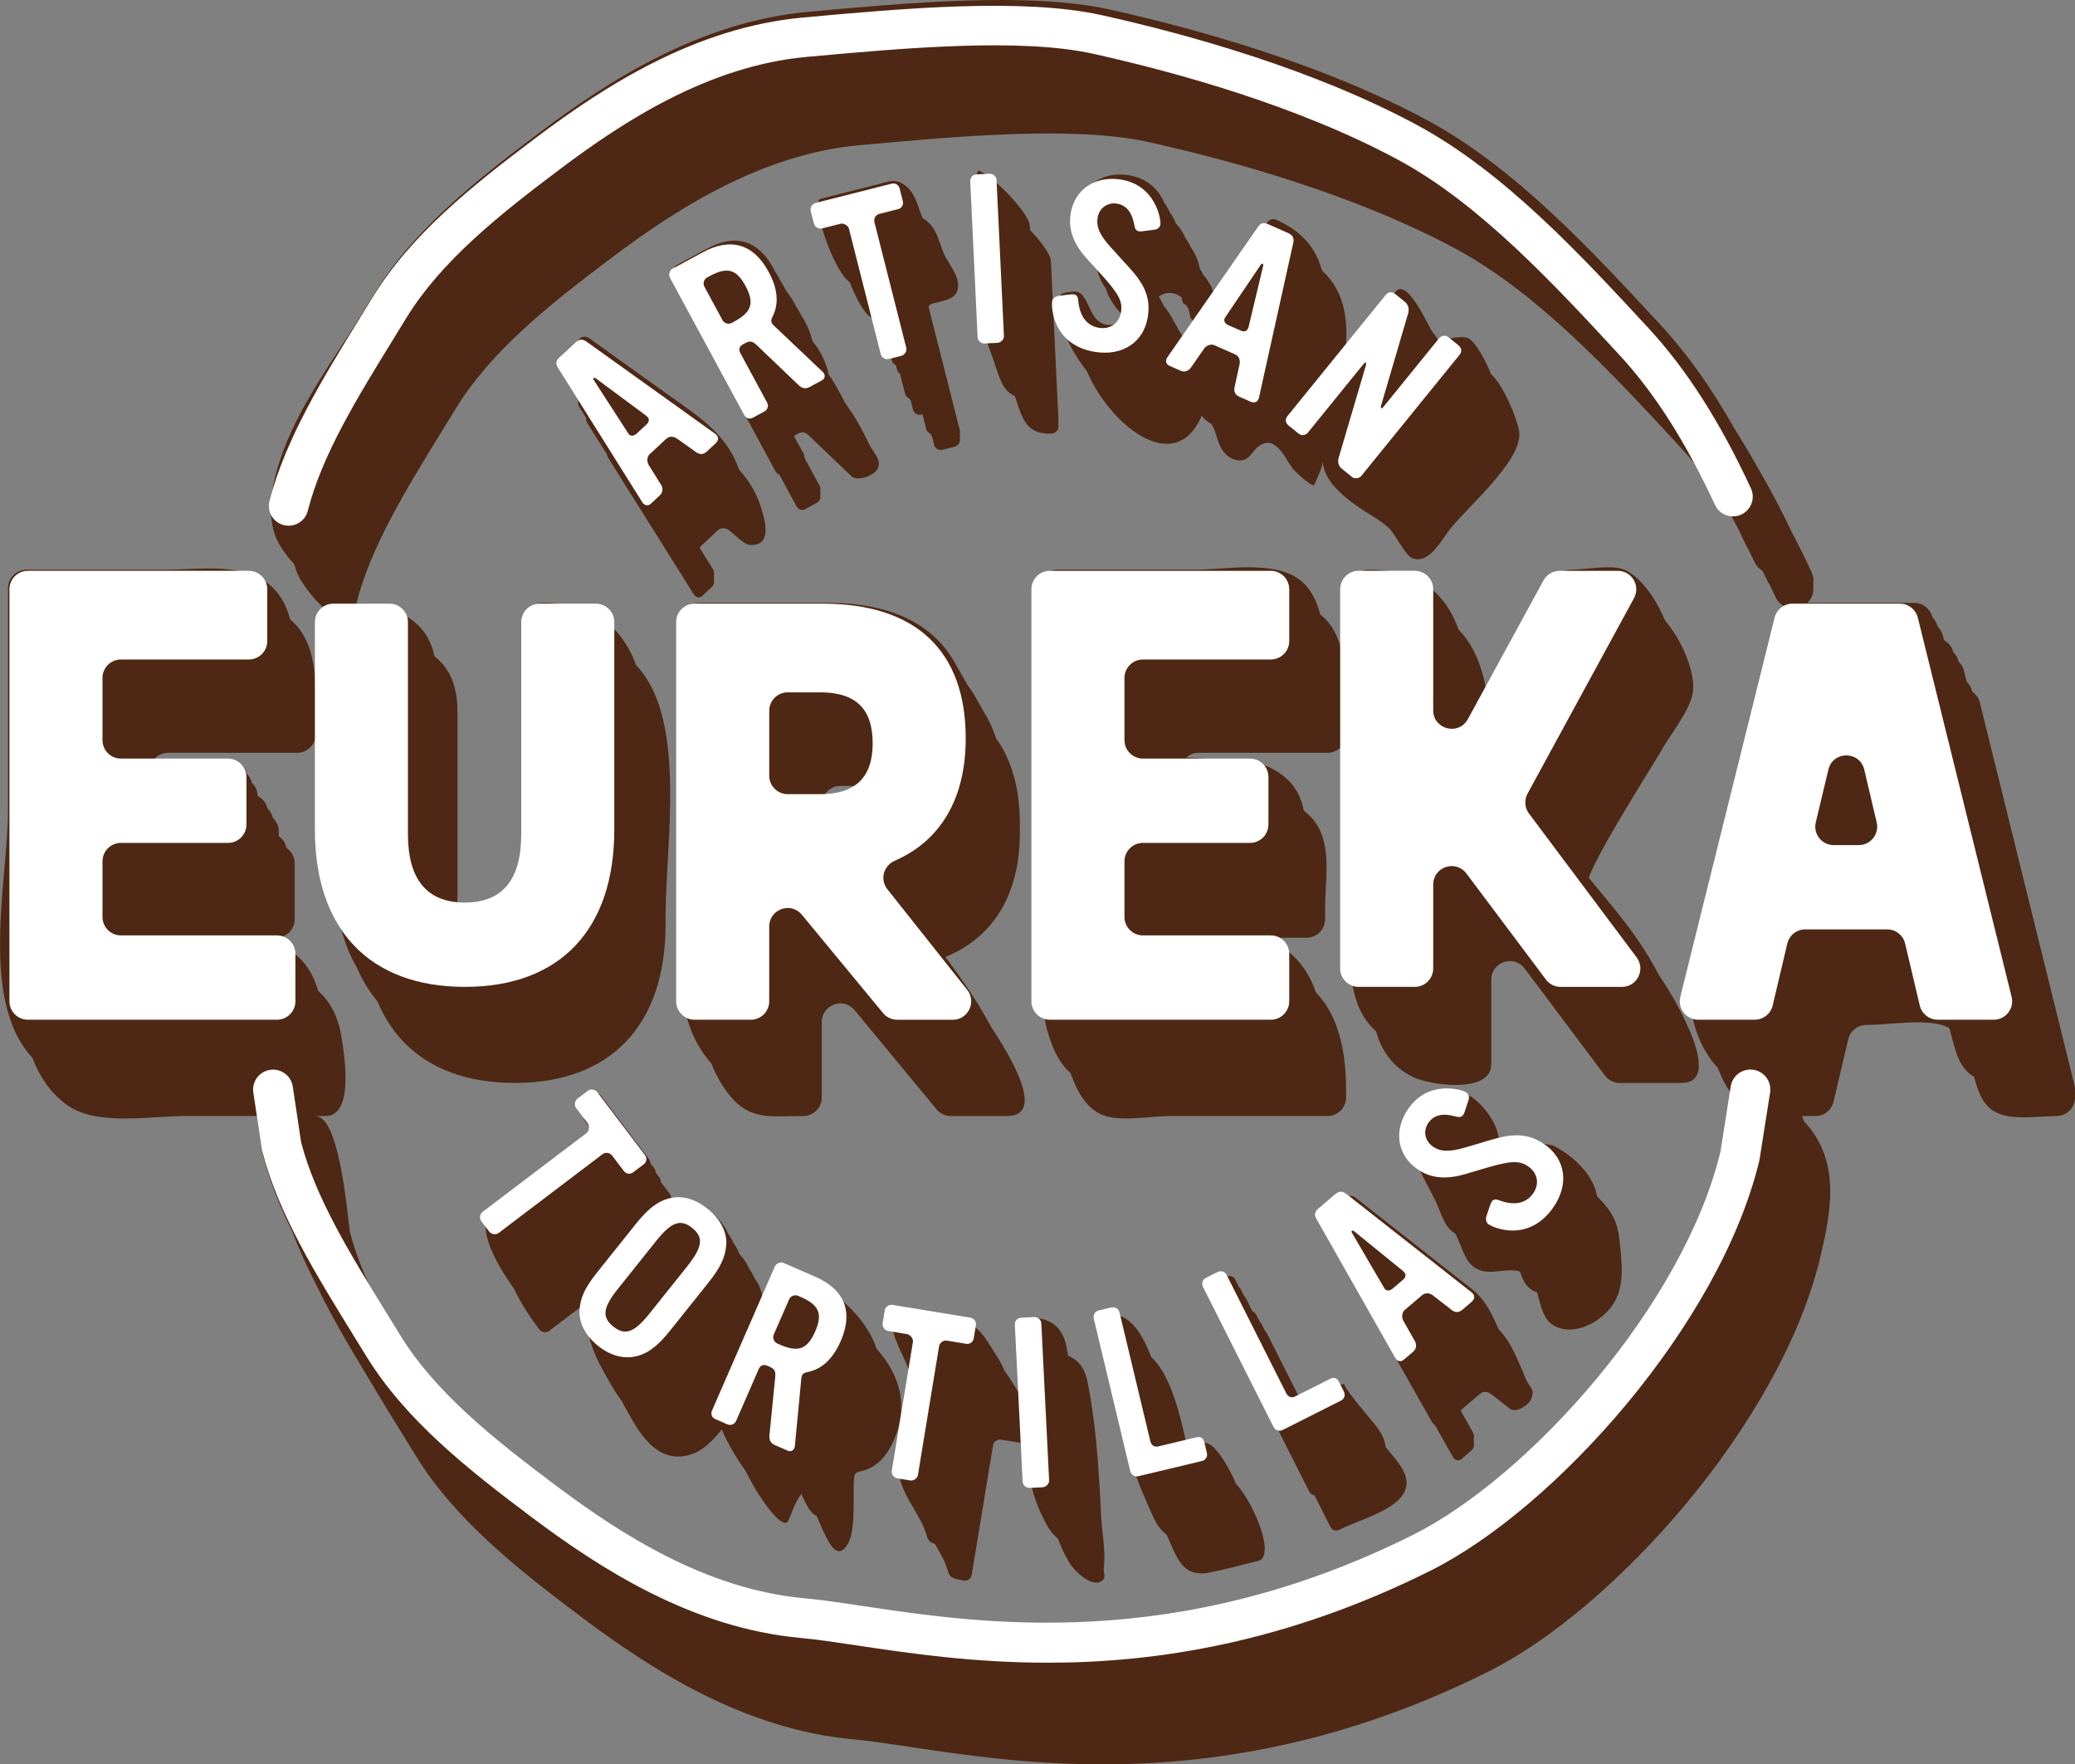
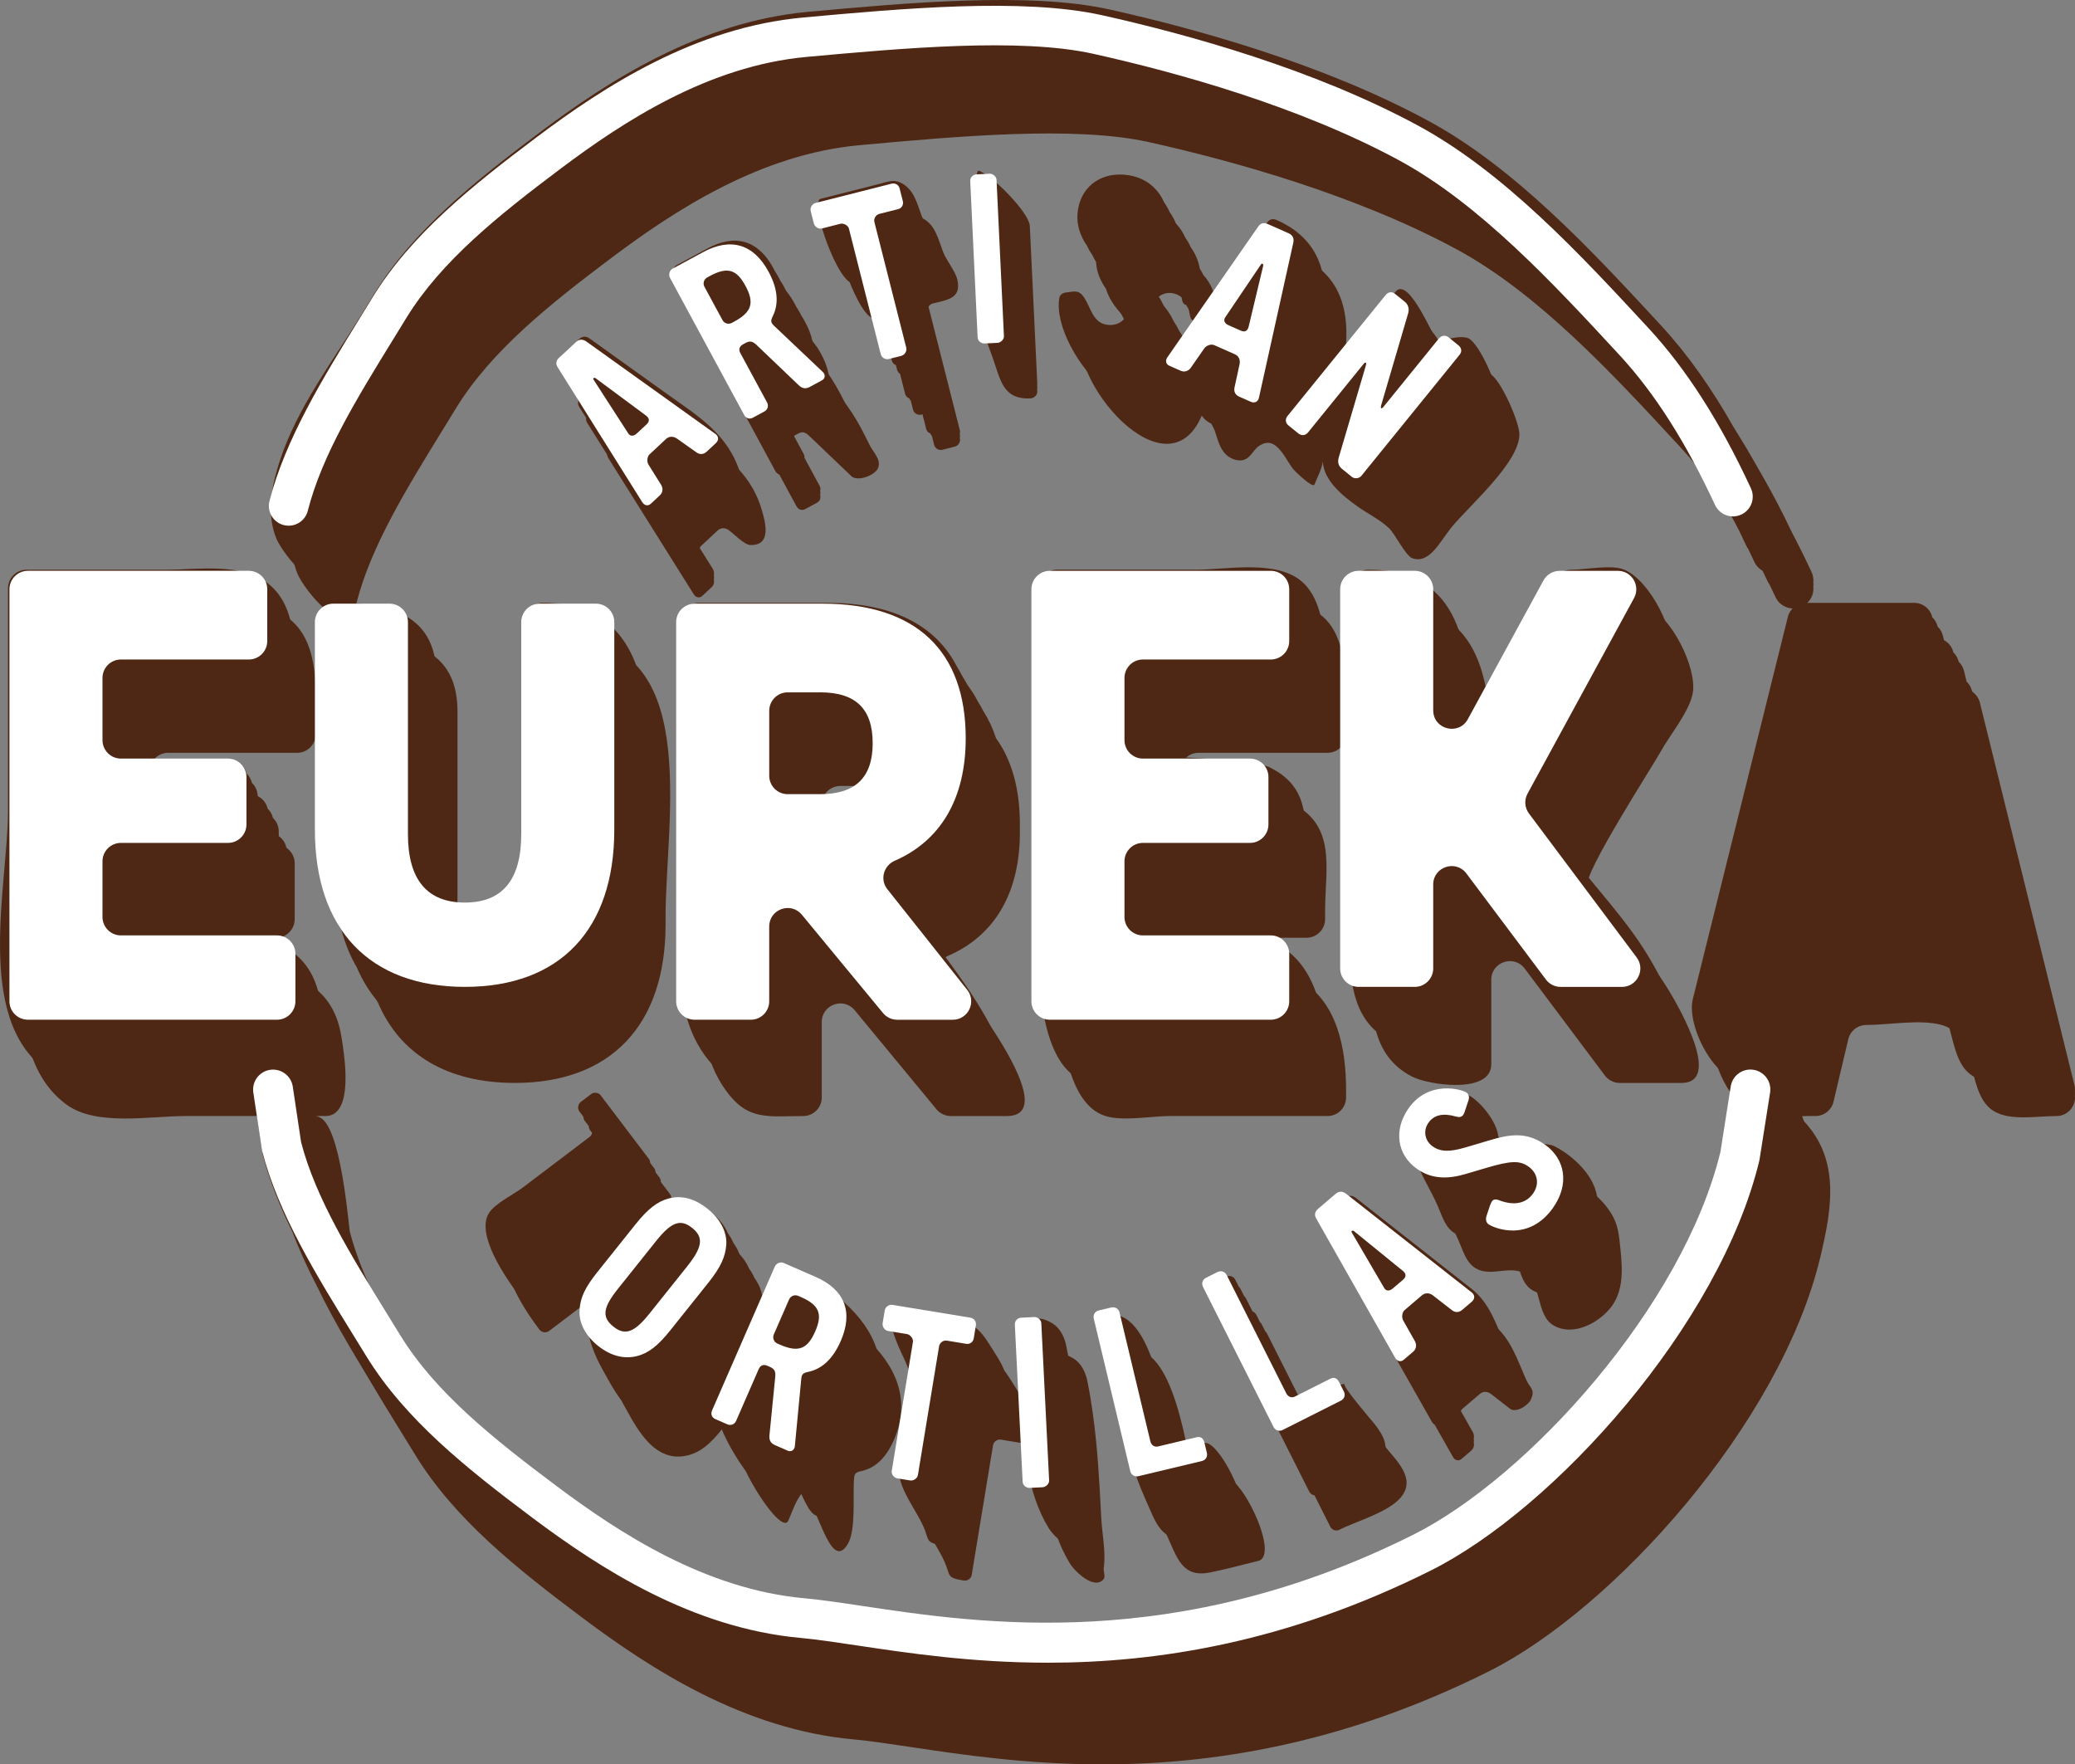
<svg xmlns="http://www.w3.org/2000/svg" viewBox="0 0 1045.9 889.2" id="Layer_2">
  <rect x="0" y="0" width="1045.9" height="889.2" fill="#808080" stroke="none" />
  <defs>
    <style>.cls-1{fill:#4e2814;}.cls-1,.cls-2{stroke-width:0px;}.cls-2{fill:#fff;}</style>
  </defs>
  <g id="Layer_1-2">
    <path d="M307.73,697.44c6.34,10.85,14.79,21.86,28.74,18.2,5.7-1.5,10.55-5.24,16.68-12.91l19.61-24.54c6.13-7.67,8.55-13.04,8.99-19.21.04-.64.03-1.28,0-1.91,0-.03,0-.06,0-.1.04-.66.03-1.31,0-1.97,0-.01,0-.03,0-.04.31-5.05-1.79-10.14-5.7-14.54-.63-1.37-1.43-2.71-2.38-4.01-.32-3.47-1.73-6.9-4.03-10.06-.68-1.63-1.59-3.22-2.72-4.75-1.57-3.74-4.35-7.27-8.11-10.28-6.54-5.22-13.21-6.99-19.74-5.22-.33.09-.67.19-.99.29l-1.02-1.34c-.08-.56-.29-1.11-.67-1.61l-4.29-5.66c1.18-1.2,1.33-3,.27-4.4l-1.97-2.6c0-.72-.22-1.44-.71-2.09l-1.97-2.6c0-.72-.22-1.44-.71-2.09l-24.25-31.99c-1.02-1.35-3.31-1.76-4.76-.66l-5.22,3.96c-1.45,1.1-1.85,3.38-.75,4.83l2.06,2.72c0,.71.19,1.4.62,1.97l2.06,2.72c0,.71.19,1.4.62,1.97l1.04,1.38c-.15.78-.49,1.5-1.05,1.92-11.25,8.53-22.5,17.05-33.74,25.58-4.57,3.46-14.27,8.16-17.27,13.08-6.57,10.75,8.55,32.55,14.86,40.87,1.1,1.45,3.38,1.85,4.83.75l52.77-40c1.55-1.18,3.75-.87,4.93.68l1.45,1.91c-.93,1.04-1.89,2.17-2.88,3.41,0,0-19.61,24.54-19.61,24.54-11.51,14.41-7.29,31.69.95,46.51,1.28,2.3,2.63,4.79,4.09,7.29Z" class="cls-1" />
    <path d="M440.69,676.73c-7.14-17.36-26.11-30.43-43.19-37.86-1.67-.72-3.79.2-4.52,1.89-7.08,16.24-14.17,32.47-21.25,48.71-2.81,6.45-9.26,15.77-9.96,22.83-.84,8.6,21.46,44.34,24.98,36.3,1.9-4.35,3.68-10.1,7.06-14.06,7.32,3.52,13.88,41.16,22.9,25.86,4.31-7.32,2.36-24.8,3.19-33.47.27-2.13,1.05-2.72,3.53-3.23,7.15-1.51,12.63-6.8,16.51-15.69,5.02-11.51,4.58-22.01.77-31.28Z" class="cls-1" />
    <path d="M506.72,692.2c-.85-2.66-2.11-5.28-3.81-7.98-8.56-13.62-9.81-17.45-25.37-20.01-8.25-1.36-16.5-2.71-24.74-4.07-7.53-1.24-2.5,11.69-1.35,14.87,3.64,10.02,9.07,16.08,7.98,27.03-1.2,12.06-8.04,28.19-6.48,40,1.35,10.19,8.39,18.21,12.48,27.29,3.15,6.99.66,8.03,9.69,9.52,1.79.3,3.73-.99,4.02-2.78l10.75-65.34c.32-1.91,2.13-3.21,4.04-2.9l9.7,1.6c1.91.32,3.59-.88,3.9-2.8.87-5.3.63-9.92-.81-14.42Z" class="cls-1" />
    <path d="M540.28,695.12c-.78-5.64-1.7-11.25-2.83-16.84-.91-4.51-3.12-9.02-7.06-11.4-21.78-13.13-15.09,32.93-14.89,42.23.44,20.71,2.02,42.81,13.04,60.95,2.74,4.51,12.73,13.9,17.26,7.87.75-.99-.3-4.08-.1-5.39,1.19-7.91-.88-17.63-1.27-25.6-.88-17.79-1.83-34.94-4.16-51.82Z" class="cls-1" />
    <path d="M626.76,760.8c-1.29-11.65-12.18-31.6-18.17-33.42-4.17-1.26-12.79,2.82-16.99,3.82-3.71-15.52-10.37-73.85-33.98-68.2-2.01.48-2.93,2.32-2.48,4.21,7.01,29.29,9.65,60.53,22.15,88.24,5.47,12.13,7.94,22.1,22,19.31,8.12-1.61,16.16-3.87,24.21-5.79,2.9-.69,3.74-3.87,3.26-8.18Z" class="cls-1" />
    <path d="M698.36,729.73c.06-4.47-2.83-8.77-6.16-12.85-.94-1.16-16.49-19.16-14.39-19.47-7.02,1.04-14.01,6.08-20.39,9.29-1.11.56-2.17.5-3.05-.03l-26.33-52.26c-.25-.49-.56-.89-.92-1.19l-1.76-3.5c-.25-.49-.56-.89-.92-1.19l-1.76-3.5c-.99-1.95-2.99-2.43-4.83-1.51l-5.74,2.9c-1.84.92-2.32,2.93-1.45,4.67l8.98,17.82c0,.31.05.62.14.93-.26.85-.18,1.81.27,2.7l3.9,7.75c.04.1.07.19.12.29l35.85,71.16c.88,1.74,2.94,2.32,4.56,1.5,8.74-4.41,24.74-8.78,31-16.34,2.01-2.43,2.85-4.82,2.89-7.16Z" class="cls-1" />
    <path d="M759.88,679.88c-.44-.69-.91-1.49-1.35-2.49-4.46-10.12-7.75-20.74-16.83-27.89-7.32-5.77-14.66-11.51-21.98-17.27-12.08-9.49-24.17-18.99-36.25-28.48-1.87-1.44-3.67-1.5-5.52.08l-8.76,7.48c-1.75,1.49-2.06,3.19-.92,5.09l9.03,15.94c-.35.75-.4,1.54-.15,2.37-.33.98-.17,2.02.5,3.13l3.35,5.92c0,.68.22,1.38.67,2.12l40.08,70.71c.91,1.62,2.75,2.28,4.31.94l4.8-4.1c1.26-1.08,1.71-2.6,1.34-4.14.16-.64.16-1.32,0-2.01.25-.99.13-2.08-.4-3.13l-5.96-10.54c-.05-.07-.08-.17-.12-.25.2-.42.46-.8.8-1.09l8.77-7.48c1.66-1.42,3.8-1.33,5.59.01,0,0,9.48,7.37,9.48,7.37,2.93,2.43,9.29-1.48,10.67-4.6,1.82-4.08.51-5.12-1.15-7.71Z" class="cls-1" />
    <path d="M805.61,606.85c-.31-2.64-.75-5.28-1.62-7.79-3.14-9.14-12.3-17.26-20.78-21.55-3.59-1.81-27.31-2.13-26.58-1.1-.19-.27-.43-.51-.73-.72-.18-.13-.47-.28-.86-.44,1.78-7.51-9.32-21.48-16.19-23.94-9.19-3.28-18.39,1.37-23.75,8.99-10.75,15.26,3.12,32.85,9.43,47.07,2.15,4.84,3.7,10.99,8.47,13.98,7.41,4.64,16.65-1.26,24.14,2.39,9.74,4.74,6.1,21.2,15.33,26.53,10.22,5.9,23.7-1.76,29.54-10.04,6.56-9.3,4.87-21.57,3.72-32.38-.04-.33-.07-.66-.11-.99Z" class="cls-1" />
    <path d="M843.85,509.22c-3.47-11.17-10.93-23.89-13.3-27.77-11.64-19.13-27.44-35.17-40.81-53.03-3.27-4.37,33.17-60.91,36.59-67.19,4.46-8.2,14.86-20.63,16.32-29.96,1.99-12.69-10.8-38.59-23.95-44.17-6.44-2.73-19.62.04-26.81.04-3.43,0-6.58,1.87-8.23,4.88l-38.44,70.5c-1.05,1.93-2.53,3.25-4.19,4.03,0-37.95-3.54-79.5-51.34-79.42-5.17,0-9.35,4.2-9.35,9.37,0,58.05,0,116.09,0,174.14,0,20.54-.35,43.32,20.73,54.19,8.52,4.39,39.97,8.91,39.97-6.16v-42.64c0-9,11.46-12.82,16.86-5.62l40.41,53.89c1.77,2.36,4.55,3.75,7.49,3.75h31.13c9.93,0,10.04-8.79,6.92-18.83Z" class="cls-1" />
    <path d="M403.23,160.63c-1.23-2.28-2.57-4.27-4-5.99,0-.01-.01-.03-.02-.04-.15-.27-.3-.54-.45-.8-.64-2.94-1.83-6.03-3.57-9.25-.59-1.1-1.21-2.12-1.85-3.09-.26-.53-.53-1.06-.83-1.6-.59-1.1-1.21-2.12-1.85-3.09-.26-.53-.53-1.06-.83-1.6-7.62-14.1-19.22-17.55-33.31-9.93l-15.47,8.37c-1.59.86-2.17,3.09-1.31,4.68l9.11,16.84c-.17.64-.17,1.33.01,1.96-.24.87-.18,1.83.26,2.64l3.64,6.73c.04.46.16.91.38,1.32l37.67,69.62c.92,1.7,2.67,2.39,4.47,1.42l5.83-3.15c1.49-.8,2.12-2.41,1.63-3.93.21-.63.22-1.33,0-2.01.27-.83.2-1.78-.27-2.65l-7.63-14.09c.07-.65-.06-1.34-.41-1.99l-4.86-8.98c.25-.2.51-.38.84-.56l1.06-.57c2.33-1.26,3.64-.87,5.53.84,0,0,21.52,20.55,21.52,20.55,2.98,2.89,11.95-.36,13.44-4.16,1.68-4.28-2.51-7.95-4.28-11.56-5.74-11.73-10.66-20.79-20.35-29.97,0-.28,0-.57-.02-.86.23-4.63-1.14-9.67-4.08-15.1Z" class="cls-1" />
    <path d="M1035.21,532.41c.12-1.07.06-2.18-.22-3.3l-47.66-192.69c-.54-2.19-1.83-4.03-3.55-5.3-.13-.18-.27-.35-.41-.52l-.05-.21c-.44-1.79-1.39-3.35-2.66-4.56l-1.36-5.5c-.44-1.78-1.38-3.34-2.64-4.54l-.04-.15c-.44-1.78-1.38-3.34-2.64-4.54l-.04-.15c-1.03-4.18-4.79-7.12-9.09-7.12h-54.61c-4.3,0-8.05,2.93-9.09,7.11,0,0-47.92,192.69-47.92,192.7-3.24,13.13,11.22,42.06,26.03,41.31-1.01,11.95-2.72,25.47-5.61,37.36-18.96,78.19-97.5,165.31-156.29,194.71-120.12,60.05-219.76,45.12-279.3,36.2-11.43-1.71-21.3-3.19-29.96-3.98-50.33-4.58-93.96-33.03-126.34-57.29-31.45-23.57-61.17-47.15-79.11-76.41-2.13-3.47-4.26-6.92-6.39-10.37-5.83-9.43-11.55-18.71-16.9-27.86-1.1-1.97-2.17-3.93-3.22-5.89-4.39-9.55-7.99-19.02-10.45-28.46-1.04-6.92-5.4-62.01-18.32-57.72,2.05-.68,3.9-.5,6.06-.5,14.69,0,9.45-31.23,8.01-40.07-7.44-45.95-62.68-32.26-96.7-32.26v-8.16c0-5.17,4.19-9.37,9.37-9.37h54.43c5.17,0,9.37-4.19,9.37-9.37v-28.13c0-3.1-1.51-5.84-3.83-7.55-.13-.18-.27-.36-.42-.54-.52-2.32-1.9-4.32-3.79-5.63v-2.36c0-2.67-1.13-5.08-2.92-6.79-.42-1.83-1.37-3.44-2.68-4.69-.95-4.16-4.67-7.27-9.12-7.27h-50.39v-11.5c0-5.17,4.19-9.37,9.37-9.37h65c5.17,0,9.37-4.19,9.37-9.37v-4.02c0-17.19,2.1-41.02-12.43-53.43-13.62-11.63-36.06-7.73-52.45-7.73H13.39c-5.17,0-9.37,4.19-9.37,9.37v112.31c0,36.95-17.06,104.22,19.12,130.33,14.92,10.77,41.85,5.59,59.87,5.59h46.83c-1.53,2.08-2.27,4.74-1.86,7.5l4.31,28.78.2,1.01c3.34,13.02,8.61,26.04,14.97,38.98,3.46,9.17,7.69,18.33,12.41,27.44,9.25,19.18,21,38.21,32.51,56.85,2.12,3.43,4.24,6.87,6.36,10.32,19.81,32.31,51.15,57.24,84.24,82.03,34.53,25.87,81.26,56.21,136.66,61.26,8.07.74,17.67,2.18,28.79,3.84,25.56,3.83,58.23,8.73,96.64,8.73,54.62,0,120.84-9.9,194.73-46.85,62.88-31.44,146.94-124.8,167.03-208.49,6.11-25.45,10.56-51.25-10.57-71.19,2.68-.26,5.42-.21,8.17-.21,4.34,0,8.12-2.99,9.12-7.21l7.44-31.47c1-4.23,4.77-7.21,9.12-7.21,11.43,0,27.03-3,37.94,0,17.94,4.93,12.56,31.44,24.07,41.76,8.06,7.23,22.82,4.14,33.79,4.14,5.64,0,9.88-4.9,9.31-10.32.07-.66.07-1.33,0-2.01ZM953.04,415c1.39,5.88-3.08,11.52-9.12,11.52h-4.16l2.13-8.9c1.24-5.19,5.8-7.56,10.09-7.14l1.06,4.52Z" class="cls-1" />
    <path d="M468.62,544.74s28.21,0,28.21,0c32.41,0-32.75-78.45-32.81-78.39.89-.99,2.01-1.83,3.34-2.41,23.28-10.14,36.07-31.53,36.07-62.19,0-.29-.01-.56-.02-.85,0-.39.02-.77.02-1.16,0-.29-.01-.56-.02-.85,0-.39.02-.77.02-1.16,0-17.85-4.08-32.38-12.01-43.39-1.64-5-3.77-9.57-6.4-13.68-.83-1.62-1.72-3.19-2.68-4.69-10.79-21.06-32.77-32.13-64.92-32.13h-65.19c-5.17,0-9.37,4.19-9.37,9.37v167.92c0,18.06,1.42,35.41,12.23,50.54,11.18,15.65,21.34,13.08,39.1,13.08,5.17,0,9.37-4.19,9.37-9.37v-38.01c0-8.78,11-12.74,16.59-5.97l41.24,49.94c1.78,2.16,4.43,3.4,7.22,3.4ZM403.57,387.75c0-5.17,4.19-9.37,9.37-9.37h16.5c5.06,0,9.35.68,12.94,2-1.8,13.69-10.57,20.26-26.34,20.26h-12.47v-12.89Z" class="cls-1" />
    <path d="M658.49,544.74c5.17,0,9.37-4.19,9.37-9.37v-4.02c0-20.14-4.3-44.99-24.15-55.44-6.3-3.32-59.59-6.63-59.59-3.5v-8.16c0-5.17,4.19-9.37,9.37-9.37h54.43c5.17,0,9.37-4.19,9.37-9.37v-4.02c0-21.99,6.21-43.65-17.88-55.02-5.35-2.52-55.28-6.76-55.28-3.92v-11.5c0-5.17,4.19-9.37,9.37-9.37h65c5.17,0,9.37-4.19,9.37-9.37v-2.01c0-16.62,2.26-44.48-11.23-56.81-12.81-11.71-38.27-6.37-53.83-6.37h-70c-5.17,0-9.37,4.19-9.37,9.37v184.12c0,17.62,2.48,57.74,23.13,64.12,8.96,2.77,23.17,0,32.45,0h79.49Z" class="cls-1" />
    <path d="M509.25,198.32c2.39,1.76,5.62,2.68,10.26,2.46,1.68-.08,3.42-1.73,3.33-3.41l-.06-1.34c.05-.22.08-.44.06-.67l-.06-1.34c.05-.22.08-.44.06-.67,0,0-3.76-79.45-3.76-79.45-.32-6.96-19.97-26.55-26.04-27.91-.64.99-.77,2.04-.72,3.21.06,1.27,3.75,79.31,3.75,79.31,0-.08,3.24,8.93,3.41,9.37,3.31,8.62,4.49,16.55,9.76,20.43Z" class="cls-1" />
    <path d="M291.81,170.98l-8.38,7.81c-1.67,1.57-1.9,3.26-.69,5.1l2.02,3.22c.12.48.33.97.66,1.47l2.02,3.22c.12.48.33.97.66,1.47l3.8,6.05c-.55.88-.67,1.81-.37,2.77-.35,1.03-.16,2.11.59,3.24l3.31,5.28c-.15.88.08,1.8.71,2.76l42.93,68.44c.97,1.57,2.82,2.15,4.32.75l4.59-4.28c1.16-1.08,1.56-2.55,1.19-4,.17-.65.17-1.33,0-2.01.27-1.05.11-2.2-.5-3.27l-6.39-10.21c-.08-.12-.15-.26-.21-.4.17-.35.37-.68.65-.94l8.37-7.81c1.59-1.48,3.72-1.49,5.55-.23,2.51,1.78,7.78,7.4,10.9,7.53,10.97.46,7.62-11.65,5.71-18-6.08-20.19-21.14-29.02-37.49-40.73-12.83-9.19-25.66-18.37-38.49-27.56-1.92-1.35-3.71-1.32-5.47.33Z" class="cls-1" />
    <path d="M597.73,188.29c-1.47,2.46,3.04,8.39,3.93,11.03,1.44,4.25,2.43,8.93,5.66,12.04,2.82,2.7,7.55,4.1,10.72,1.83,2.43-1.73,3.71-4.88,6.43-6.49,3.52-2.09,6.27-1.51,9.11,1.3,3.1,3.07,4.99,7.31,7.64,10.75.59.77,9.9,9.86,10.71,7.72,1.33-3.55,3.71-7.63,4.19-11.64.46,9.69,10.12,17.46,17.61,22.77,5.1,3.61,11.17,6.55,15.74,10.85,3.15,2.97,8.31,13.97,11.84,15.19,8.6,2.97,13.88-8.44,19.55-15.43,8.97-11.06,34.49-32.84,34.36-47.17-.06-5.86-9.12-27.27-14.9-30.45-3.82-2.1-16.73,1.2-14.68,3.14-3.07-2.91-15.53-34.98-22.27-26.66-1.75,2.16-45.15,55.65-45.15,55.65,6.7-30.22,24.25-74.58-14.63-91.79-2.09-.93-3.75-.47-4.96,1.37l-42.85,61.66c-1.02-4.46-3.3-8.23-6.19-11.86-.47-.89-.98-1.76-1.54-2.61-.62-4.05-2.27-7.52-4.51-10.78-.74-1.63-1.65-3.18-2.68-4.69-1.88-4.15-4.85-7.77-8.18-11.47,1.87-2.02,4.65-2.99,7.62-2.51,1.81.3,3.36,1.02,4.65,2.15.05.26.11.52.15.79.29,1.8.94,2.76,2.25,3.05.2.65.49,1.15.9,1.49.36,1.06.65,2.22.87,3.5.3,1.88.99,2.85,2.42,3.09.36.05.97.04,1.47,0l6.23-.8c1.63-.22,2.88-1.12,3.13-2.66.06-.35.05-.99-.05-1.83.01-.06.04-.12.05-.18.06-.35.05-.99-.05-1.83.01-.06.04-.12.05-.18.27-1.62-.8-9.54-6.41-15.69-.51-1.06-1.11-2.14-1.82-3.21-.47-2.76-1.76-6.95-4.56-10.82-.68-1.54-1.56-3.14-2.68-4.69-2.51-5.69-7.71-12.21-17.87-13.88-12.95-2.13-23.62,4.78-25.65,17.14-1.16,7.08.85,13.05,4.53,18.41.74,1.62,1.64,3.18,2.68,4.69.54,1.18,1.17,2.33,1.87,3.45.25,5.01,2.14,9.44,4.99,13.52,1.41,4.63,4.2,8.77,7.72,12.64l1.86,2.05c-2.04,2.72-5.4,4.04-9.3,3.4-6.88-1.14-7.89-8.5-11.17-13.52-2.64-4.04-4.65-3.31-8.99-2.75-1.85.18-3.36,1.15-3.63,2.81-4.59,27.61,46.95,85.04,62.64,37.68" class="cls-1" />
    <path d="M137.81,266.98c.39,1.47.86,2.92,1.45,4.35,3.29,8.08,24.6,35.14,29.8,14.8,7.27-28.45,24.95-57.16,43.67-87.57,2.11-3.43,4.23-6.86,6.33-10.31,17.77-29.06,47.2-52.48,78.34-75.89,32.07-24.1,75.26-52.34,125.1-56.9,48.32-4.41,108.45-9.91,145.8-1.59,42.81,9.53,104.49,26.64,155.19,54.01,41.12,22.21,78.85,62.99,112.13,98.98,14.86,16.06,28.34,36.01,41,60.64,1.21,2.49,2.42,5.01,3.62,7.59.29.63.64,1.22,1.04,1.76,1,2.07,1.99,4.16,2.98,6.28,2.34,5.03,8.31,7.22,13.35,4.89,3.99-1.85,6.18-5.99,5.76-10.13.07-.66.07-1.34,0-2.01.17-1.73-.09-3.53-.87-5.23-3.25-7-6.56-13.68-9.93-20.07-5.01-10.54-10.16-20.37-15.47-29.52-.89-1.59-1.78-3.14-2.68-4.69-11.59-20.68-23.96-38.06-37.43-52.63-34.35-37.13-73.28-79.22-117.34-103.01-52.73-28.47-116.31-46.14-160.37-55.95-40.42-9-102.28-3.35-151.99,1.19-54.87,5.01-101.15,35.15-135.35,60.85-32.76,24.62-63.8,49.38-83.42,81.47-2.09,3.43-4.2,6.84-6.3,10.25-14.44,23.46-32.32,46.73-41.14,73.55-3.62,11-6.27,23.45-3.26,34.89Z" class="cls-1" />
    <path d="M210.19,314.57c-9.94-9.14-26.05-10.78-41.59-10.74-5.16.01-9.34,4.2-9.34,9.37v105.53c0,19.65,4.17,36.05,12.09,48.79.29.56.6,1.1.9,1.65,1.85,6.75,4.38,12.9,7.61,18.39,11.13,26.09,34.86,40.49,69.03,40.49,48.41,0,75.95-29.21,75.95-79.84v-4.02c0-49.32,18.97-140.45-51.34-140.36-5.17,0-9.36,4.2-9.36,9.37v107.75c0,23.09-9.46,34.78-28.66,34.78-6.04,0-11.14-1.16-15.3-3.46-.15-1.86-.23-3.81-.23-5.85v-105.74c0-12.3-3.75-20.58-9.76-26.11Z" class="cls-1" />
    <path d="M464.39,108.29c-2.09-5.56-3.51-11.84-8.84-15.33-4.67-3.06-7.51-1.48-13.29-.02-9.52,2.41-19.04,4.83-28.57,7.24-6.18,1.58,9.27,44.33,16.68,42.45l7.28-1.84,9.19,36.26c.27,1.06,1.08,1.89,2.07,2.29l.61,2.4c.27,1.06,1.08,1.89,2.07,2.29l.61,2.4c.21.83.76,1.52,1.46,1.97l2.56,10.09c.28,1.08,1.11,1.93,2.12,2.31.16.44.42.84.74,1.17l1.16,4.56c.45,1.75,2.35,2.88,4.1,2.44l6.31-1.6c1.75-.45,3-2.38,2.55-4.13l-.08-.3c.17-.55.22-1.14.08-1.71l-.08-.3c.17-.55.22-1.14.08-1.71l-15.81-62.35c.46-.79,1.21-1.41,2.17-1.65,7.29-1.84,14.53-2.46,12.36-12.03-.91-4.01-5.34-9.46-6.99-13.49-.19-.47-.38-.95-.56-1.43Z" class="cls-1" />
    <path d="M318.37,715.16c6.34,10.85,14.79,21.86,28.74,18.2,5.7-1.5,10.55-5.24,16.68-12.91l19.61-24.54c6.13-7.67,8.55-13.04,8.99-19.21.04-.64.03-1.28,0-1.91,0-.03,0-.06,0-.1.04-.66.03-1.31,0-1.97,0-.01,0-.03,0-.04.31-5.05-1.79-10.14-5.7-14.54-.63-1.37-1.43-2.71-2.38-4.01-.32-3.47-1.73-6.9-4.03-10.06-.68-1.63-1.59-3.22-2.72-4.75-1.57-3.74-4.35-7.27-8.11-10.28-6.54-5.22-13.21-6.99-19.74-5.22-.33.09-.67.19-.99.29l-1.02-1.34c-.08-.56-.29-1.11-.67-1.61l-4.29-5.66c1.18-1.2,1.33-3,.27-4.4l-1.97-2.6c0-.72-.22-1.44-.71-2.09l-1.97-2.6c0-.72-.22-1.44-.71-2.09l-24.25-31.99c-1.02-1.35-3.31-1.76-4.76-.66l-5.22,3.96c-1.45,1.1-1.85,3.38-.75,4.83l2.06,2.72c0,.71.19,1.4.62,1.97l2.06,2.72c0,.71.19,1.4.62,1.97l1.04,1.38c-.15.78-.49,1.5-1.05,1.92-11.25,8.53-22.5,17.05-33.74,25.58-4.57,3.46-14.27,8.16-17.27,13.08-6.57,10.75,8.55,32.55,14.86,40.87,1.1,1.45,3.38,1.85,4.83.75l52.77-40c1.55-1.18,3.75-.87,4.93.68l1.45,1.91c-.93,1.04-1.89,2.17-2.88,3.41,0,0-19.61,24.54-19.61,24.54-11.51,14.41-7.29,31.69.95,46.51,1.28,2.3,2.63,4.79,4.09,7.29Z" class="cls-1" />
    <path d="M451.32,694.45c-7.14-17.36-26.11-30.43-43.19-37.86-1.67-.72-3.79.2-4.52,1.89-7.08,16.24-14.17,32.47-21.25,48.71-2.81,6.45-9.26,15.77-9.96,22.83-.84,8.6,21.46,44.34,24.98,36.3,1.9-4.35,3.68-10.1,7.06-14.06,7.32,3.52,13.88,41.16,22.9,25.86,4.31-7.32,2.36-24.8,3.19-33.47.27-2.13,1.05-2.72,3.53-3.23,7.15-1.51,12.63-6.8,16.51-15.69,5.02-11.51,4.58-22.01.77-31.28Z" class="cls-1" />
    <path d="M517.36,709.92c-.85-2.66-2.11-5.28-3.81-7.98-8.56-13.62-9.81-17.45-25.37-20.01-8.25-1.36-16.5-2.71-24.74-4.07-7.53-1.24-2.5,11.69-1.35,14.87,3.64,10.02,9.07,16.08,7.98,27.03-1.2,12.06-8.04,28.19-6.48,40,1.35,10.19,8.39,18.21,12.48,27.29,3.15,6.99.66,8.03,9.69,9.52,1.79.3,3.73-.99,4.02-2.78l10.75-65.34c.32-1.91,2.13-3.21,4.04-2.9l9.7,1.6c1.91.32,3.59-.88,3.9-2.8.87-5.3.63-9.92-.81-14.42Z" class="cls-1" />
    <path d="M550.91,712.84c-.78-5.64-1.7-11.25-2.83-16.84-.91-4.51-3.12-9.02-7.06-11.4-21.78-13.13-15.09,32.93-14.89,42.23.44,20.71,2.02,42.81,13.04,60.95,2.74,4.51,12.73,13.9,17.26,7.87.75-.99-.3-4.08-.1-5.39,1.19-7.91-.88-17.63-1.27-25.6-.88-17.79-1.83-34.94-4.16-51.82Z" class="cls-1" />
    <path d="M637.39,778.52c-1.29-11.65-12.18-31.6-18.17-33.42-4.17-1.26-12.79,2.82-16.99,3.82-3.71-15.52-10.37-73.85-33.98-68.2-2.01.48-2.93,2.32-2.48,4.21,7.01,29.29,9.65,60.53,22.15,88.24,5.47,12.13,7.94,22.1,22,19.31,8.12-1.61,16.16-3.87,24.21-5.79,2.9-.69,3.74-3.87,3.26-8.18Z" class="cls-1" />
    <path d="M708.99,747.45c.06-4.47-2.83-8.77-6.16-12.85-.94-1.16-16.49-19.16-14.39-19.47-7.02,1.04-14.01,6.08-20.39,9.29-1.11.56-2.17.5-3.05-.03l-26.33-52.26c-.25-.49-.56-.89-.92-1.19l-1.76-3.5c-.25-.49-.56-.89-.92-1.19l-1.76-3.5c-.99-1.95-2.99-2.43-4.83-1.51l-5.74,2.9c-1.84.92-2.32,2.93-1.45,4.67l8.98,17.82c0,.31.05.62.14.93-.26.85-.18,1.81.27,2.7l3.9,7.75c.04.1.07.19.12.29l35.85,71.16c.88,1.74,2.94,2.32,4.56,1.5,8.74-4.41,24.74-8.78,31-16.34,2.01-2.43,2.85-4.82,2.89-7.16Z" class="cls-1" />
    <path d="M770.51,697.6c-.44-.69-.91-1.49-1.35-2.49-4.46-10.12-7.75-20.74-16.83-27.89-7.32-5.77-14.66-11.51-21.98-17.27-12.08-9.49-24.17-18.99-36.25-28.48-1.87-1.44-3.67-1.5-5.52.08l-8.76,7.48c-1.75,1.49-2.06,3.19-.92,5.09l9.03,15.94c-.35.75-.4,1.54-.15,2.37-.33.98-.17,2.02.5,3.13l3.35,5.92c0,.68.22,1.38.67,2.12l40.08,70.71c.91,1.62,2.75,2.28,4.31.94l4.8-4.1c1.26-1.08,1.71-2.6,1.34-4.14.16-.64.16-1.32,0-2.01.25-.99.13-2.08-.4-3.13l-5.96-10.54c-.05-.07-.08-.17-.12-.25.2-.42.46-.8.8-1.09l8.77-7.48c1.66-1.42,3.8-1.33,5.59.01,0,0,9.48,7.37,9.48,7.37,2.93,2.43,9.29-1.48,10.67-4.6,1.82-4.08.51-5.12-1.15-7.71Z" class="cls-1" />
    <path d="M816.24,624.58c-.31-2.64-.75-5.28-1.62-7.79-3.14-9.14-12.3-17.26-20.78-21.55-3.59-1.81-27.31-2.13-26.58-1.1-.19-.27-.43-.51-.73-.72-.18-.13-.47-.28-.86-.44,1.78-7.51-9.32-21.48-16.19-23.94-9.19-3.28-18.39,1.37-23.75,8.99-10.75,15.26,3.12,32.85,9.43,47.07,2.15,4.84,3.7,10.99,8.47,13.98,7.41,4.64,16.65-1.26,24.14,2.39,9.74,4.74,6.1,21.2,15.33,26.53,10.22,5.9,23.7-1.76,29.54-10.04,6.56-9.3,4.87-21.57,3.72-32.38-.04-.33-.07-.66-.11-.99Z" class="cls-1" />
    <path d="M854.48,526.95c-3.47-11.17-10.93-23.89-13.3-27.77-11.64-19.13-27.44-35.17-40.81-53.03-3.27-4.37,33.17-60.91,36.59-67.19,4.46-8.2,14.86-20.63,16.32-29.96,1.99-12.69-10.8-38.59-23.95-44.17-6.44-2.73-19.62.04-26.81.04-3.43,0-6.58,1.87-8.23,4.88l-38.44,70.5c-1.05,1.93-2.53,3.25-4.19,4.03,0-37.95-3.54-79.5-51.34-79.42-5.17,0-9.35,4.2-9.35,9.37,0,58.05,0,116.09,0,174.14,0,20.54-.35,43.32,20.73,54.19,8.52,4.39,39.97,8.91,39.97-6.16v-42.64c0-9,11.46-12.82,16.86-5.62l40.41,53.89c1.77,2.36,4.55,3.75,7.49,3.75h31.13c9.93,0,10.04-8.79,6.92-18.83Z" class="cls-1" />
    <path d="M413.87,178.35c-1.23-2.28-2.57-4.27-4-5.99,0-.01-.01-.03-.02-.04-.15-.27-.3-.54-.45-.8-.64-2.94-1.83-6.03-3.57-9.25-.59-1.1-1.21-2.12-1.85-3.09-.26-.53-.53-1.06-.83-1.6-.59-1.1-1.21-2.12-1.85-3.09-.26-.53-.53-1.06-.83-1.6-7.62-14.1-19.22-17.55-33.31-9.93l-15.47,8.37c-1.59.86-2.17,3.09-1.31,4.68l9.11,16.84c-.17.64-.17,1.33.01,1.96-.24.87-.18,1.83.26,2.64l3.64,6.73c.04.46.16.91.38,1.32l37.67,69.62c.92,1.7,2.67,2.39,4.47,1.42l5.83-3.15c1.49-.8,2.12-2.41,1.63-3.93.21-.63.22-1.33,0-2.01.27-.83.2-1.78-.27-2.65l-7.63-14.09c.07-.65-.06-1.34-.41-1.99l-4.86-8.98c.25-.2.51-.38.84-.56l1.06-.57c2.33-1.26,3.64-.87,5.53.84,0,0,21.52,20.55,21.52,20.55,2.98,2.89,11.95-.36,13.44-4.16,1.68-4.28-2.51-7.95-4.28-11.56-5.74-11.73-10.66-20.79-20.35-29.97,0-.28,0-.57-.02-.86.23-4.63-1.14-9.67-4.08-15.1Z" class="cls-1" />
    <path d="M1045.84,550.13c.12-1.07.06-2.18-.22-3.3l-47.66-192.69c-.54-2.19-1.83-4.03-3.55-5.3-.13-.18-.27-.35-.41-.52l-.05-.21c-.44-1.79-1.39-3.35-2.66-4.56l-1.36-5.5c-.44-1.78-1.38-3.34-2.64-4.54l-.04-.15c-.44-1.78-1.38-3.34-2.64-4.54l-.04-.15c-1.03-4.18-4.79-7.12-9.09-7.12h-54.61c-4.3,0-8.05,2.93-9.09,7.11,0,0-47.92,192.69-47.92,192.7-3.24,13.13,11.22,42.06,26.03,41.31-1.01,11.95-2.72,25.47-5.61,37.36-18.96,78.19-97.5,165.31-156.29,194.71-120.12,60.05-219.76,45.12-279.3,36.2-11.43-1.71-21.3-3.19-29.96-3.98-50.33-4.58-93.96-33.03-126.34-57.29-31.45-23.57-61.17-47.15-79.11-76.41-2.13-3.47-4.26-6.92-6.39-10.37-5.83-9.43-11.55-18.71-16.9-27.86-1.1-1.97-2.17-3.93-3.22-5.89-4.39-9.55-7.99-19.02-10.45-28.46-1.04-6.92-5.4-62.01-18.32-57.72,2.05-.68,3.9-.5,6.06-.5,14.69,0,9.45-31.23,8.01-40.07-7.44-45.95-62.68-32.26-96.7-32.26v-8.16c0-5.17,4.19-9.37,9.37-9.37h54.43c5.17,0,9.37-4.19,9.37-9.37v-28.13c0-3.1-1.51-5.84-3.83-7.55-.13-.18-.27-.36-.42-.54-.52-2.32-1.9-4.32-3.79-5.63v-2.36c0-2.67-1.13-5.08-2.92-6.79-.42-1.83-1.37-3.44-2.68-4.69-.95-4.16-4.67-7.27-9.12-7.27h-50.39v-11.5c0-5.17,4.19-9.37,9.37-9.37h65c5.17,0,9.37-4.19,9.37-9.37v-4.02c0-17.19,2.1-41.02-12.43-53.43-13.62-11.63-36.06-7.73-52.45-7.73H24.02c-5.17,0-9.37,4.19-9.37,9.37v112.31c0,36.95-17.06,104.22,19.12,130.33,14.92,10.77,41.85,5.59,59.87,5.59h46.83c-1.53,2.08-2.27,4.74-1.86,7.5l4.31,28.78.2,1.01c3.34,13.02,8.61,26.04,14.97,38.98,3.46,9.17,7.69,18.33,12.41,27.44,9.25,19.18,21,38.21,32.51,56.85,2.12,3.43,4.24,6.87,6.36,10.32,19.81,32.31,51.15,57.24,84.24,82.03,34.53,25.87,81.26,56.21,136.66,61.26,8.07.74,17.67,2.18,28.79,3.84,25.56,3.83,58.23,8.73,96.64,8.73,54.62,0,120.84-9.9,194.73-46.85,62.88-31.44,146.94-124.8,167.03-208.49,6.11-25.45,10.56-51.25-10.57-71.19,2.68-.26,5.42-.21,8.17-.21,4.34,0,8.12-2.99,9.12-7.21l7.44-31.47c1-4.23,4.77-7.21,9.12-7.21,11.43,0,27.03-3,37.94,0,17.94,4.93,12.56,31.44,24.07,41.76,8.06,7.23,22.82,4.14,33.79,4.14,5.64,0,9.88-4.9,9.31-10.32.07-.66.07-1.33,0-2.01ZM963.67,432.72c1.39,5.88-3.08,11.52-9.12,11.52h-4.16l2.13-8.9c1.24-5.19,5.8-7.56,10.09-7.14l1.06,4.52Z" class="cls-1" />
    <path d="M479.26,562.46s28.21,0,28.21,0c32.41,0-32.75-78.45-32.81-78.39.89-.99,2.01-1.83,3.34-2.41,23.28-10.14,36.07-31.53,36.07-62.19,0-.29-.01-.56-.02-.85,0-.39.02-.77.02-1.16,0-.29-.01-.56-.02-.85,0-.39.02-.77.02-1.16,0-17.85-4.08-32.38-12.01-43.39-1.64-5-3.77-9.57-6.4-13.68-.83-1.62-1.72-3.19-2.68-4.69-10.79-21.06-32.77-32.13-64.92-32.13h-65.19c-5.17,0-9.37,4.19-9.37,9.37v167.92c0,18.06,1.42,35.41,12.23,50.54,11.18,15.65,21.34,13.08,39.1,13.08,5.17,0,9.37-4.19,9.37-9.37v-38.01c0-8.78,11-12.74,16.59-5.97l41.24,49.94c1.78,2.16,4.43,3.4,7.22,3.4ZM414.2,405.48c0-5.17,4.19-9.37,9.37-9.37h16.5c5.06,0,9.35.68,12.94,2-1.8,13.69-10.57,20.26-26.34,20.26h-12.47v-12.89Z" class="cls-1" />
    <path d="M669.12,562.46c5.17,0,9.37-4.19,9.37-9.37v-4.02c0-20.14-4.3-44.99-24.15-55.44-6.3-3.32-59.59-6.63-59.59-3.5v-8.16c0-5.17,4.19-9.37,9.37-9.37h54.43c5.17,0,9.37-4.19,9.37-9.37v-4.02c0-21.99,6.21-43.65-17.88-55.02-5.35-2.52-55.28-6.76-55.28-3.92v-11.5c0-5.17,4.19-9.37,9.37-9.37h65c5.17,0,9.37-4.19,9.37-9.37v-2.01c0-16.62,2.26-44.48-11.23-56.81-12.81-11.71-38.27-6.37-53.83-6.37h-70c-5.17,0-9.37,4.19-9.37,9.37v184.12c0,17.62,2.48,57.74,23.13,64.12,8.96,2.77,23.17,0,32.45,0h79.49Z" class="cls-1" />
-     <path d="M519.89,216.05c2.39,1.76,5.62,2.68,10.26,2.46,1.68-.08,3.42-1.73,3.33-3.41l-.06-1.34c.05-.22.08-.44.06-.67l-.06-1.34c.05-.22.08-.44.06-.67,0,0-3.76-79.45-3.76-79.45-.32-6.96-19.97-26.55-26.04-27.91-.64.99-.77,2.04-.72,3.21.06,1.27,3.75,79.31,3.75,79.31,0-.08,3.24,8.93,3.41,9.37,3.31,8.62,4.49,16.55,9.76,20.43Z" class="cls-1" />
    <path d="M302.44,188.7l-8.38,7.81c-1.67,1.57-1.9,3.26-.69,5.1l2.02,3.22c.12.48.33.97.66,1.47l2.02,3.22c.12.48.33.97.66,1.47l3.8,6.05c-.55.88-.67,1.81-.37,2.77-.35,1.03-.16,2.11.59,3.24l3.31,5.28c-.15.88.08,1.8.71,2.76l42.93,68.44c.97,1.57,2.82,2.15,4.32.75l4.59-4.28c1.16-1.08,1.56-2.55,1.19-4,.17-.65.17-1.33,0-2.01.27-1.05.11-2.2-.5-3.27l-6.39-10.21c-.08-.12-.15-.26-.21-.4.17-.35.37-.68.65-.94l8.37-7.81c1.59-1.48,3.72-1.49,5.55-.23,2.51,1.78,7.78,7.4,10.9,7.53,10.97.46,7.62-11.65,5.71-18-6.08-20.19-21.14-29.02-37.49-40.73-12.83-9.19-25.66-18.37-38.49-27.56-1.92-1.35-3.71-1.32-5.47.33Z" class="cls-1" />
    <path d="M608.36,206.01c-1.47,2.46,3.04,8.39,3.93,11.03,1.44,4.25,2.43,8.93,5.66,12.04,2.82,2.7,7.55,4.1,10.72,1.83,2.43-1.73,3.71-4.88,6.43-6.49,3.52-2.09,6.27-1.51,9.11,1.3,3.1,3.07,4.99,7.31,7.64,10.75.59.77,9.9,9.86,10.71,7.72,1.33-3.55,3.71-7.63,4.19-11.64.46,9.69,10.12,17.46,17.61,22.77,5.1,3.61,11.17,6.55,15.74,10.85,3.15,2.97,8.31,13.97,11.84,15.19,8.6,2.97,13.88-8.44,19.55-15.43,8.97-11.06,34.49-32.84,34.36-47.17-.06-5.86-9.12-27.27-14.9-30.45-3.82-2.1-16.73,1.2-14.68,3.14-3.07-2.91-15.53-34.98-22.27-26.66-1.75,2.16-45.15,55.65-45.15,55.65,6.7-30.22,24.25-74.58-14.63-91.79-2.09-.93-3.75-.47-4.96,1.37l-42.85,61.66c-1.02-4.46-3.3-8.23-6.19-11.86-.47-.89-.98-1.76-1.54-2.61-.62-4.05-2.27-7.52-4.51-10.78-.74-1.63-1.65-3.18-2.68-4.69-1.88-4.15-4.85-7.77-8.18-11.47,1.87-2.02,4.65-2.99,7.62-2.51,1.81.3,3.36,1.02,4.65,2.15.05.26.11.52.15.79.29,1.8.94,2.76,2.25,3.05.2.65.49,1.15.9,1.49.36,1.06.65,2.22.87,3.5.3,1.88.99,2.85,2.42,3.09.36.05.97.04,1.47,0l6.23-.8c1.63-.22,2.88-1.12,3.13-2.66.06-.35.05-.99-.05-1.83.01-.06.04-.12.05-.18.06-.35.05-.99-.05-1.83.01-.06.04-.12.05-.18.27-1.62-.8-9.54-6.41-15.69-.51-1.06-1.11-2.14-1.82-3.21-.47-2.76-1.76-6.95-4.56-10.82-.68-1.54-1.56-3.14-2.68-4.69-2.51-5.69-7.71-12.21-17.87-13.88-12.95-2.13-23.62,4.78-25.65,17.14-1.16,7.08.85,13.05,4.53,18.41.74,1.62,1.64,3.18,2.68,4.69.54,1.18,1.17,2.33,1.87,3.45.25,5.01,2.14,9.44,4.99,13.52,1.41,4.63,4.2,8.77,7.72,12.64l1.86,2.05c-2.04,2.72-5.4,4.04-9.3,3.4-6.88-1.14-7.89-8.5-11.17-13.52-2.64-4.04-4.65-3.31-8.99-2.75-1.85.18-3.36,1.15-3.63,2.81-4.59,27.61,46.95,85.04,62.64,37.68" class="cls-1" />
    <path d="M148.45,284.7c.39,1.47.86,2.92,1.45,4.35,3.29,8.08,24.6,35.14,29.8,14.8,7.27-28.45,24.95-57.16,43.67-87.57,2.11-3.43,4.23-6.86,6.33-10.31,17.77-29.06,47.2-52.48,78.34-75.89,32.07-24.1,75.26-52.34,125.1-56.9,48.32-4.41,108.45-9.91,145.8-1.59,42.81,9.53,104.49,26.64,155.19,54.01,41.12,22.21,78.85,62.99,112.13,98.98,14.86,16.06,28.34,36.01,41,60.64,1.21,2.49,2.42,5.01,3.62,7.59.29.63.64,1.22,1.04,1.76,1,2.07,1.99,4.16,2.98,6.28,2.34,5.03,8.31,7.22,13.35,4.89,3.99-1.85,6.18-5.99,5.76-10.13.07-.66.07-1.34,0-2.01.17-1.73-.09-3.53-.87-5.23-3.25-7-6.56-13.68-9.93-20.07-5.01-10.54-10.16-20.37-15.47-29.52-.89-1.59-1.78-3.14-2.68-4.69-11.59-20.68-23.96-38.06-37.43-52.63-34.35-37.13-73.28-79.22-117.34-103.01-52.73-28.47-116.31-46.14-160.37-55.95-40.42-9-102.28-3.35-151.99,1.19-54.87,5.01-101.15,35.15-135.35,60.85-32.76,24.62-63.8,49.38-83.42,81.47-2.09,3.43-4.2,6.84-6.3,10.25-14.44,23.46-32.32,46.73-41.14,73.55-3.62,11-6.27,23.45-3.26,34.89Z" class="cls-1" />
    <path d="M220.83,332.29c-9.94-9.14-26.05-10.78-41.59-10.74-5.16.01-9.34,4.2-9.34,9.37v105.53c0,19.65,4.17,36.05,12.09,48.79.29.56.6,1.1.9,1.65,1.85,6.75,4.38,12.9,7.61,18.39,11.13,26.09,34.86,40.49,69.03,40.49,48.41,0,75.95-29.21,75.95-79.84v-4.02c0-49.32,18.97-140.45-51.34-140.36-5.17,0-9.36,4.2-9.36,9.37v107.75c0,23.09-9.46,34.78-28.66,34.78-6.04,0-11.14-1.16-15.3-3.46-.15-1.86-.23-3.81-.23-5.85v-105.74c0-12.3-3.75-20.58-9.76-26.11Z" class="cls-1" />
    <path d="M475.02,126.01c-2.09-5.56-3.51-11.84-8.84-15.33-4.67-3.06-7.51-1.48-13.29-.02-9.52,2.41-19.04,4.83-28.57,7.24-6.18,1.58,9.27,44.33,16.68,42.45l7.28-1.84,9.19,36.26c.27,1.06,1.08,1.89,2.07,2.29l.61,2.4c.27,1.06,1.08,1.89,2.07,2.29l.61,2.4c.21.83.76,1.52,1.46,1.97l2.56,10.09c.28,1.08,1.11,1.93,2.12,2.31.16.44.42.84.74,1.17l1.16,4.56c.45,1.75,2.35,2.88,4.1,2.44l6.31-1.6c1.75-.45,3-2.38,2.55-4.13l-.08-.3c.17-.55.22-1.14.08-1.71l-.08-.3c.17-.55.22-1.14.08-1.71l-15.81-62.35c.46-.79,1.21-1.41,2.17-1.65,7.29-1.84,14.53-2.46,12.36-12.03-.91-4.01-5.34-9.46-6.99-13.49-.19-.47-.38-.95-.56-1.43Z" class="cls-1" />
-     <path d="M314.44,590.15l-5.89-7.76c-1.16-1.53-3.35-1.84-4.89-.67l-52.33,39.67c-1.44,1.09-3.7.69-4.79-.75l-3.93-5.17c-1.09-1.44-.78-3.63.65-4.72l52.43-39.75c1.34-1.01,1.45-3.66.58-4.81l-5.89-7.76c-1.09-1.43-.69-3.7.75-4.79l5.18-3.92c1.44-1.09,3.7-.69,4.72.65l24.05,31.73c1.16,1.53.88,3.55-.65,4.71l-5.27,3.99c-1.53,1.17-3.55.89-4.72-.65Z" class="cls-2" />
    <path d="M321.18,683.41c-6.74,1.7-13.45-.12-19.75-5.15-6.3-5.03-9.78-11.66-9.29-18.05.33-6.2,2.76-11.35,8.84-18.96l19.45-24.34c6.08-7.61,10.96-11.41,16.62-12.9,6.48-1.75,13.09,0,19.58,5.18,6.29,5.03,9.85,11.56,9.46,18.03-.43,6.12-2.83,11.45-8.91,19.06l-19.45,24.34c-6.08,7.61-10.89,11.32-16.54,12.8ZM346.5,638.04c7.66-9.59,8.22-14.53,2.4-19.18-5.92-4.73-10.52-3.02-18.18,6.57l-19.22,24.06c-7.58,9.49-8.33,14.28-2.32,19.09,5.83,4.66,10.52,3.02,18.11-6.47l19.22-24.06Z" class="cls-2" />
    <path d="M397.15,731.16l-6.5-2.84c-2.32-1.01-3.05-2.64-2.8-5.03l2.92-29.56c.19-2.54-.31-3.81-2.73-4.87l-1.1-.48c-2.1-.91-3.63-.4-4.55,1.69l-11.35,26.02c-.77,1.76-2.67,2.51-4.43,1.74l-6.06-2.65c-1.87-.82-2.4-2.62-1.63-4.38l31.6-72.44c.72-1.66,2.83-2.58,4.48-1.86l16.1,7.03c14.66,6.4,19.08,17.64,12.68,32.3-3.85,8.82-9.28,14.06-16.37,15.56-2.45.51-3.23,1.09-3.5,3.2l-3.27,34.27c-.17,1.89-1.84,3-3.49,2.28ZM403.65,653.67l-1.32-.58c-1.76-.77-3.82.04-4.59,1.8l-7.7,17.64c-.77,1.77.04,3.83,1.8,4.59l1.32.57c9.26,4.05,13.86,2.24,17.75-6.69,3.85-8.82,2-13.31-7.26-17.34Z" class="cls-2" />
    <path d="M486.96,677.24l-9.62-1.58c-1.9-.31-3.69.98-4,2.88l-10.66,64.8c-.29,1.78-2.21,3.05-3.99,2.76l-6.41-1.05c-1.78-.29-3.07-2.09-2.78-3.87l10.67-64.92c.28-1.66-1.47-3.65-2.9-3.89l-9.61-1.58c-1.78-.29-3.05-2.2-2.76-3.99l1.06-6.41c.29-1.78,2.21-3.05,3.87-2.77l39.28,6.46c1.9.31,3.09,1.97,2.78,3.87l-1.07,6.53c-.31,1.9-1.97,3.09-3.87,2.78Z" class="cls-2" />
    <path d="M525.48,749.54l-6.49.32c-1.68.09-3.44-1.27-3.53-3.07l-3.93-79.17c-.09-1.92,1.28-3.43,3.2-3.53l6.61-.33c1.68-.08,3.44,1.4,3.53,3.07l3.94,79.29c.08,1.68-1.64,3.34-3.32,3.42Z" class="cls-2" />
    <path d="M605.84,736.31l-32.06,7.67c-1.75.42-3.61-.62-4.06-2.49l-18.39-76.86c-.45-1.87.47-3.7,2.46-4.18l6.2-1.48c1.99-.48,3.82.45,4.32,2.55l15.51,64.81c.48,1.99,1.98,3.12,3.97,2.64l19.19-4.59c2.23-.53,3.56.39,4.09,2.61l1.26,5.27c.45,1.87-.62,3.61-2.49,4.06Z" class="cls-2" />
    <path d="M675.91,705.87l-29.43,14.83c-1.61.81-3.66.23-4.53-1.49l-35.55-70.57c-.87-1.72-.39-3.71,1.44-4.63l5.69-2.87c1.83-.92,3.82-.44,4.8,1.49l29.98,59.51c.92,1.83,2.64,2.58,4.47,1.66l17.61-8.88c2.04-1.03,3.55-.44,4.58,1.6l2.43,4.83c.87,1.72.23,3.66-1.49,4.52Z" class="cls-2" />
    <path d="M741.87,656.01l-4.85,4.14c-1.83,1.56-3.78,1.32-5.37,0l-9.4-7.31c-1.77-1.34-3.9-1.42-5.55-.01l-8.7,7.42c-1.46,1.25-1.51,3.97-.68,5.32l5.91,10.45c.96,1.87.63,3.89-.93,5.22l-4.76,4.06c-1.56,1.33-3.38.67-4.28-.94l-39.75-70.13c-1.13-1.88-.83-3.56.91-5.05l8.69-7.42c1.83-1.56,3.62-1.5,5.47-.08l63.3,49.73c1.68,1.42,1.53,3.28-.03,4.61ZM682.41,620.41c-.73-.48-1.62-.04-.93.95l16.15,27.64c.96,1.87,2.85,1.68,4.32.43l5.22-4.45c1.65-1.4,1.77-2.93.01-4.43l-24.77-20.14Z" class="cls-2" />
    <path d="M782.87,608.62c-12.54,17.8-30.1,10.14-32.55,8.41-1.38-.97-1.6-2.75-.95-4.5l1.59-4.77c.36-.92.65-1.75.99-2.24.76-1.08,1.84-1.36,3.79-.57,7.57,2.83,13.48,1.55,17.01-3.47,3.32-4.72,2.36-10.25-2.36-13.58-4.43-3.11-8.8-2.96-21.04.63l-10.59,3.13c-8.54,2.52-16.86,2.84-24.53-2.57-10.23-7.21-11.8-19.79-4.25-30.51,10.25-14.56,27.11-9.45,29.17-7.99,1.28.9,1.54,2.41,1.03,3.97l-1.99,5.96c-.18.46-.43,1.02-.64,1.32-.83,1.17-2,1.38-3.83.83-6.36-1.83-10.93-.78-13.7,3.15-2.77,3.93-1.97,9.06,2.16,11.97,3.84,2.7,8.44,2.85,16.24.55l7.23-2.12c11.73-3.5,21.78-7.31,32.99.58,10.62,7.48,12.33,20.31,4.22,31.81Z" class="cls-2" />
    <path d="M145.49,264.94c-.82,0-1.65-.1-2.47-.31-5.33-1.36-8.55-6.79-7.19-12.12,7.96-31.15,27.12-62.27,45.65-92.36,2.08-3.38,4.17-6.77,6.25-10.17,19.46-31.83,50.24-56.38,82.73-80.8,33.91-25.48,79.81-55.37,134.23-60.34,49.3-4.5,110.65-10.1,150.74-1.18,43.69,9.73,106.75,27.25,159.05,55.48,43.7,23.6,82.31,65.34,116.38,102.17,19.17,20.72,36.07,47.15,51.68,80.78,2.32,4.99.15,10.92-4.85,13.24-5,2.31-10.92.15-13.24-4.85-14.72-31.72-30.49-56.46-48.23-75.63-33.01-35.69-70.43-76.14-111.21-98.16-50.28-27.15-111.45-44.12-153.91-53.57-37.04-8.25-96.68-2.8-144.6,1.57-49.43,4.52-92.27,32.53-124.07,56.43-30.89,23.21-60.07,46.44-77.7,75.26-2.09,3.42-4.19,6.82-6.28,10.22-18.57,30.15-36.11,58.63-43.31,86.84-1.15,4.51-5.2,7.5-9.65,7.5Z" class="cls-2" />
    <path d="M51.66,341.67v31.35c0,5.13,4.16,9.29,9.29,9.29h53.98c5.13,0,9.29,4.16,9.29,9.29v23.91c0,5.13-4.16,9.29-9.29,9.29h-53.98c-5.13,0-9.29,4.16-9.29,9.29v28.04c0,5.13,4.16,9.29,9.29,9.29h78.66c5.13,0,9.29,4.16,9.29,9.29v23.91c0,5.13-4.16,9.29-9.29,9.29H14.05c-5.13,0-9.29-4.16-9.29-9.29v-207.65c0-5.13,4.16-9.29,9.29-9.29h111.37c5.13,0,9.29,4.16,9.29,9.29v26.11c0,5.13-4.16,9.29-9.29,9.29H60.95c-5.13,0-9.29,4.16-9.29,9.29Z" class="cls-2" />
    <path d="M158.72,418.18v-104.66c0-5.13,4.16-9.29,9.29-9.29h28.32c5.13,0,9.29,4.16,9.29,9.29v106.86c0,22.9,9.66,34.49,28.69,34.49s28.42-11.59,28.42-34.49v-106.86c0-5.13,4.16-9.29,9.29-9.29h28.32c5.13,0,9.29,4.16,9.29,9.29v104.66c0,50.21-27.31,79.18-75.32,79.18s-75.59-28.97-75.59-79.18Z" class="cls-2" />
    <path d="M445.08,510.54l-40.9-49.53c-5.55-6.72-16.46-2.8-16.46,5.92v37.7c0,5.13-4.16,9.29-9.29,9.29h-28.32c-5.13,0-9.29-4.16-9.29-9.29v-191.1c0-5.13,4.16-9.29,9.29-9.29h64.65c46.91,0,72.01,23.73,72.01,67.87,0,30.41-12.69,51.62-35.77,61.68-5.66,2.47-7.58,9.5-3.74,14.34l40.25,50.73c4.83,6.09.5,15.07-7.28,15.07h-27.98c-2.77,0-5.4-1.24-7.16-3.38ZM413.38,348.93h-16.36c-5.13,0-9.29,4.16-9.29,9.29v32.73c0,5.13,4.16,9.29,9.29,9.29h16.36c17.66,0,26.49-8.28,26.49-25.66s-8.55-25.66-26.49-25.66Z" class="cls-2" />
    <path d="M566.79,341.67v31.35c0,5.13,4.16,9.29,9.29,9.29h53.98c5.13,0,9.29,4.16,9.29,9.29v23.91c0,5.13-4.16,9.29-9.29,9.29h-53.98c-5.13,0-9.29,4.16-9.29,9.29v28.04c0,5.13,4.16,9.29,9.29,9.29h64.46c5.13,0,9.29,4.16,9.29,9.29v23.91c0,5.13-4.16,9.29-9.29,9.29h-111.37c-5.13,0-9.29-4.16-9.29-9.29v-207.65c0-5.13,4.16-9.29,9.29-9.29h111.37c5.13,0,9.29,4.16,9.29,9.29v26.11c0,5.13-4.16,9.29-9.29,9.29h-64.46c-5.13,0-9.29,4.16-9.29,9.29Z" class="cls-2" />
    <path d="M779.21,493.65l-40.08-53.44c-5.36-7.14-16.72-3.35-16.72,5.57v42.29c0,5.13-4.16,9.29-9.29,9.29h-28.32c-5.13,0-9.29-4.16-9.29-9.29v-191.1c0-5.13,4.16-9.29,9.29-9.29h28.32c5.13,0,9.29,4.16,9.29,9.29v61.03c0,9.63,12.84,12.9,17.45,4.45l38.12-69.92c1.63-2.99,4.76-4.84,8.16-4.84h29.33c7.05,0,11.53,7.54,8.16,13.74l-53.68,98.56c-1.74,3.19-1.46,7.1.72,10.01l54.28,72.52c4.59,6.13.21,14.86-7.44,14.86h-30.87c-2.92,0-5.68-1.38-7.43-3.72Z" class="cls-2" />
-     <path d="M951.23,468.39h-41.3c-4.31,0-8.05,2.96-9.04,7.15l-7.38,31.22c-.99,4.19-4.73,7.15-9.04,7.15h-28.49c-6.04,0-10.47-5.67-9.02-11.53l47.52-191.1c1.03-4.14,4.75-7.05,9.02-7.05h54.16c4.27,0,7.99,2.91,9.02,7.06l47.27,191.1c1.45,5.86-2.98,11.52-9.02,11.52h-28.23c-4.31,0-8.05-2.96-9.04-7.15l-7.38-31.22c-.99-4.19-4.73-7.15-9.04-7.15ZM945.95,414.49l-6.27-26.62c-2.25-9.53-15.8-9.56-18.08-.03l-6.36,26.62c-1.4,5.84,3.03,11.45,9.04,11.45h12.63c5.99,0,10.42-5.59,9.04-11.42Z" class="cls-2" />
    <path d="M528.06,837.96c-38.09,0-70.5-4.86-95.85-8.66-11.03-1.65-20.55-3.08-28.56-3.81-54.94-5-101.29-35.09-135.53-60.75-32.81-24.59-63.89-49.31-83.54-81.35-2.1-3.42-4.2-6.83-6.31-10.23-18.72-30.3-38.07-61.64-46.11-93.01l-.2-1.01-4.27-28.54c-.82-5.49,2.96-10.6,8.45-11.43,5.49-.82,10.6,2.96,11.43,8.45l4.2,28.03c7.35,28.24,24.97,56.76,43.61,86.95,2.11,3.42,4.23,6.85,6.34,10.29,17.79,29.02,47.27,52.4,78.46,75.78,32.12,24.07,75.39,52.28,125.3,56.82,8.58.78,18.38,2.25,29.71,3.95,59.05,8.85,157.87,23.66,277-35.9,58.31-29.15,136.21-115.56,155.01-193.11l5.16-32.91c.86-5.48,6.02-9.24,11.48-8.37,5.48.86,9.23,6,8.37,11.48l-5.38,34.1c-19.92,83.01-103.29,175.6-165.65,206.78-73.28,36.64-138.95,46.46-193.12,46.46Z" class="cls-2" />
    <path d="M360.83,223.3l-4.63,4.32c-1.75,1.63-3.69,1.48-5.34.24l-9.66-6.84c-1.81-1.25-3.93-1.24-5.51.23l-8.3,7.74c-1.4,1.3-1.32,4.02-.44,5.31l6.33,10.12c1.04,1.8.8,3.83-.68,5.21l-4.55,4.24c-1.49,1.39-3.33.81-4.29-.74l-42.57-67.87c-1.2-1.82-.98-3.5.68-5.05l8.31-7.74c1.75-1.63,3.52-1.66,5.42-.32l65.05,46.58c1.73,1.33,1.67,3.18.18,4.57ZM300.2,190.58c-.75-.44-1.61.03-.88.98l17.27,26.74c1.03,1.81,2.91,1.54,4.3.24l4.99-4.65c1.57-1.47,1.62-2.99-.19-4.4l-25.49-18.9Z" class="cls-2" />
    <path d="M414.39,191.63l-6.2,3.36c-2.21,1.19-3.93.77-5.64-.89l-21.35-20.38c-1.88-1.7-3.17-2.09-5.48-.84l-1.05.56c-2,1.08-2.54,2.6-1.45,4.6l13.42,24.8c.91,1.68.34,3.63-1.35,4.53l-5.78,3.13c-1.79.97-3.53.28-4.44-1.41l-37.36-69.05c-.85-1.58-.28-3.79,1.3-4.64l15.34-8.3c13.98-7.56,25.48-4.14,33.04,9.84,4.55,8.41,5.33,15.86,2.16,22.33-1.1,2.22-1.12,3.19.37,4.69l24.83,23.53c1.37,1.29,1.23,3.28-.35,4.13ZM357.73,139.14l-1.26.68c-1.68.91-2.31,3.02-1.4,4.7l9.1,16.81c.9,1.69,3.01,2.31,4.7,1.4l1.26-.68c8.83-4.78,10.23-9.48,5.62-17.99-4.55-8.41-9.19-9.7-18.02-4.93Z" class="cls-2" />
    <path d="M452.65,105.41l-9.38,2.38c-1.86.47-2.98,2.36-2.51,4.21l16.04,63.25c.44,1.74-.8,3.65-2.53,4.1l-6.26,1.58c-1.74.44-3.63-.68-4.07-2.42l-16.06-63.36c-.41-1.62-2.79-2.74-4.19-2.39l-9.38,2.38c-1.74.44-3.65-.8-4.09-2.54l-1.59-6.25c-.44-1.74.8-3.66,2.42-4.06l38.34-9.72c1.85-.47,3.59.56,4.06,2.42l1.62,6.37c.47,1.85-.57,3.6-2.43,4.07Z" class="cls-2" />
    <path d="M502.71,172.79l-6.45.31c-1.67.08-3.41-1.28-3.49-3.06l-3.72-78.67c-.09-1.91,1.27-3.41,3.18-3.5l6.57-.31c1.67-.08,3.42,1.39,3.5,3.07l3.73,78.79c.09,1.66-1.64,3.3-3.3,3.38Z" class="cls-2" />
-     <path d="M551.92,177.35c-21.34-3.51-22.08-22.53-21.59-25.47.27-1.65,1.76-2.62,3.6-2.8l4.95-.64c.98-.08,1.84-.18,2.44-.09,1.3.21,2.01,1.06,2.15,3.14.74,8,4.44,12.73,10.46,13.72,5.66.93,10.19-2.32,11.12-7.98.87-5.3-1.15-9.15-9.66-18.55l-7.39-8.12c-5.95-6.55-9.83-13.85-8.32-23.04,2.02-12.26,12.6-19.12,25.44-17,17.45,2.88,20.17,20.16,19.77,22.63-.25,1.53-1.49,2.42-3.1,2.64l-6.18.79c-.49.04-1.1.06-1.45,0-1.41-.23-2.1-1.2-2.4-3.06-1.11-6.48-4.03-10.11-8.75-10.89-4.71-.77-8.95,2.16-9.77,7.11-.75,4.6,1.1,8.78,6.53,14.76l5.02,5.55c8.21,8.98,15.97,16.31,13.75,29.75-2.09,12.73-12.83,19.8-26.63,17.53Z" class="cls-2" />
    <path d="M630.42,202.47l-5.8-2.56c-2.19-.97-2.81-2.81-2.32-4.82l2.51-11.57c.44-2.17-.41-4.11-2.38-4.98l-10.39-4.6c-1.75-.77-4.21.36-5.06,1.69l-6.82,9.8c-1.26,1.66-3.22,2.24-5.07,1.41l-5.69-2.51c-1.85-.82-2.05-2.74-1-4.24l45.73-65.81c1.2-1.83,2.84-2.28,4.92-1.36l10.39,4.6c2.19.97,2.91,2.59,2.43,4.86l-17.32,78.13c-.54,2.12-2.28,2.78-4.14,1.96ZM636.73,133.85c.12-.86-.66-1.47-1.25-.42l-17.82,26.37c-1.26,1.67-.27,3.28,1.48,4.06l6.24,2.76c1.97.87,3.39.32,3.98-1.9l7.38-30.87Z" class="cls-2" />
    <path d="M681.34,240.28l-5-4.06c-1.86-1.51-2.16-3.6-1.53-5.71l13.62-46.2c.5-1.75-.13-2.11-1.11-.9l-28.01,34.53c-1.28,1.58-3.29,1.79-4.87.51l-5.01-4.06c-1.49-1.2-1.77-3.12-.49-4.7l49.47-60.98c1.28-1.58,3.12-1.94,4.79-.59l5.01,4.07c1.67,1.36,2.16,3.6,1.6,5.61l-13.61,46.37c-.5,1.75.13,2.11,1.11.9l28.01-34.53c1.21-1.48,3.29-1.79,4.78-.58l5.01,4.06c1.58,1.28,1.94,3.12.58,4.79l-49.55,61.07c-1.06,1.3-3.41,1.55-4.8.42Z" class="cls-2" />
  </g>
</svg>